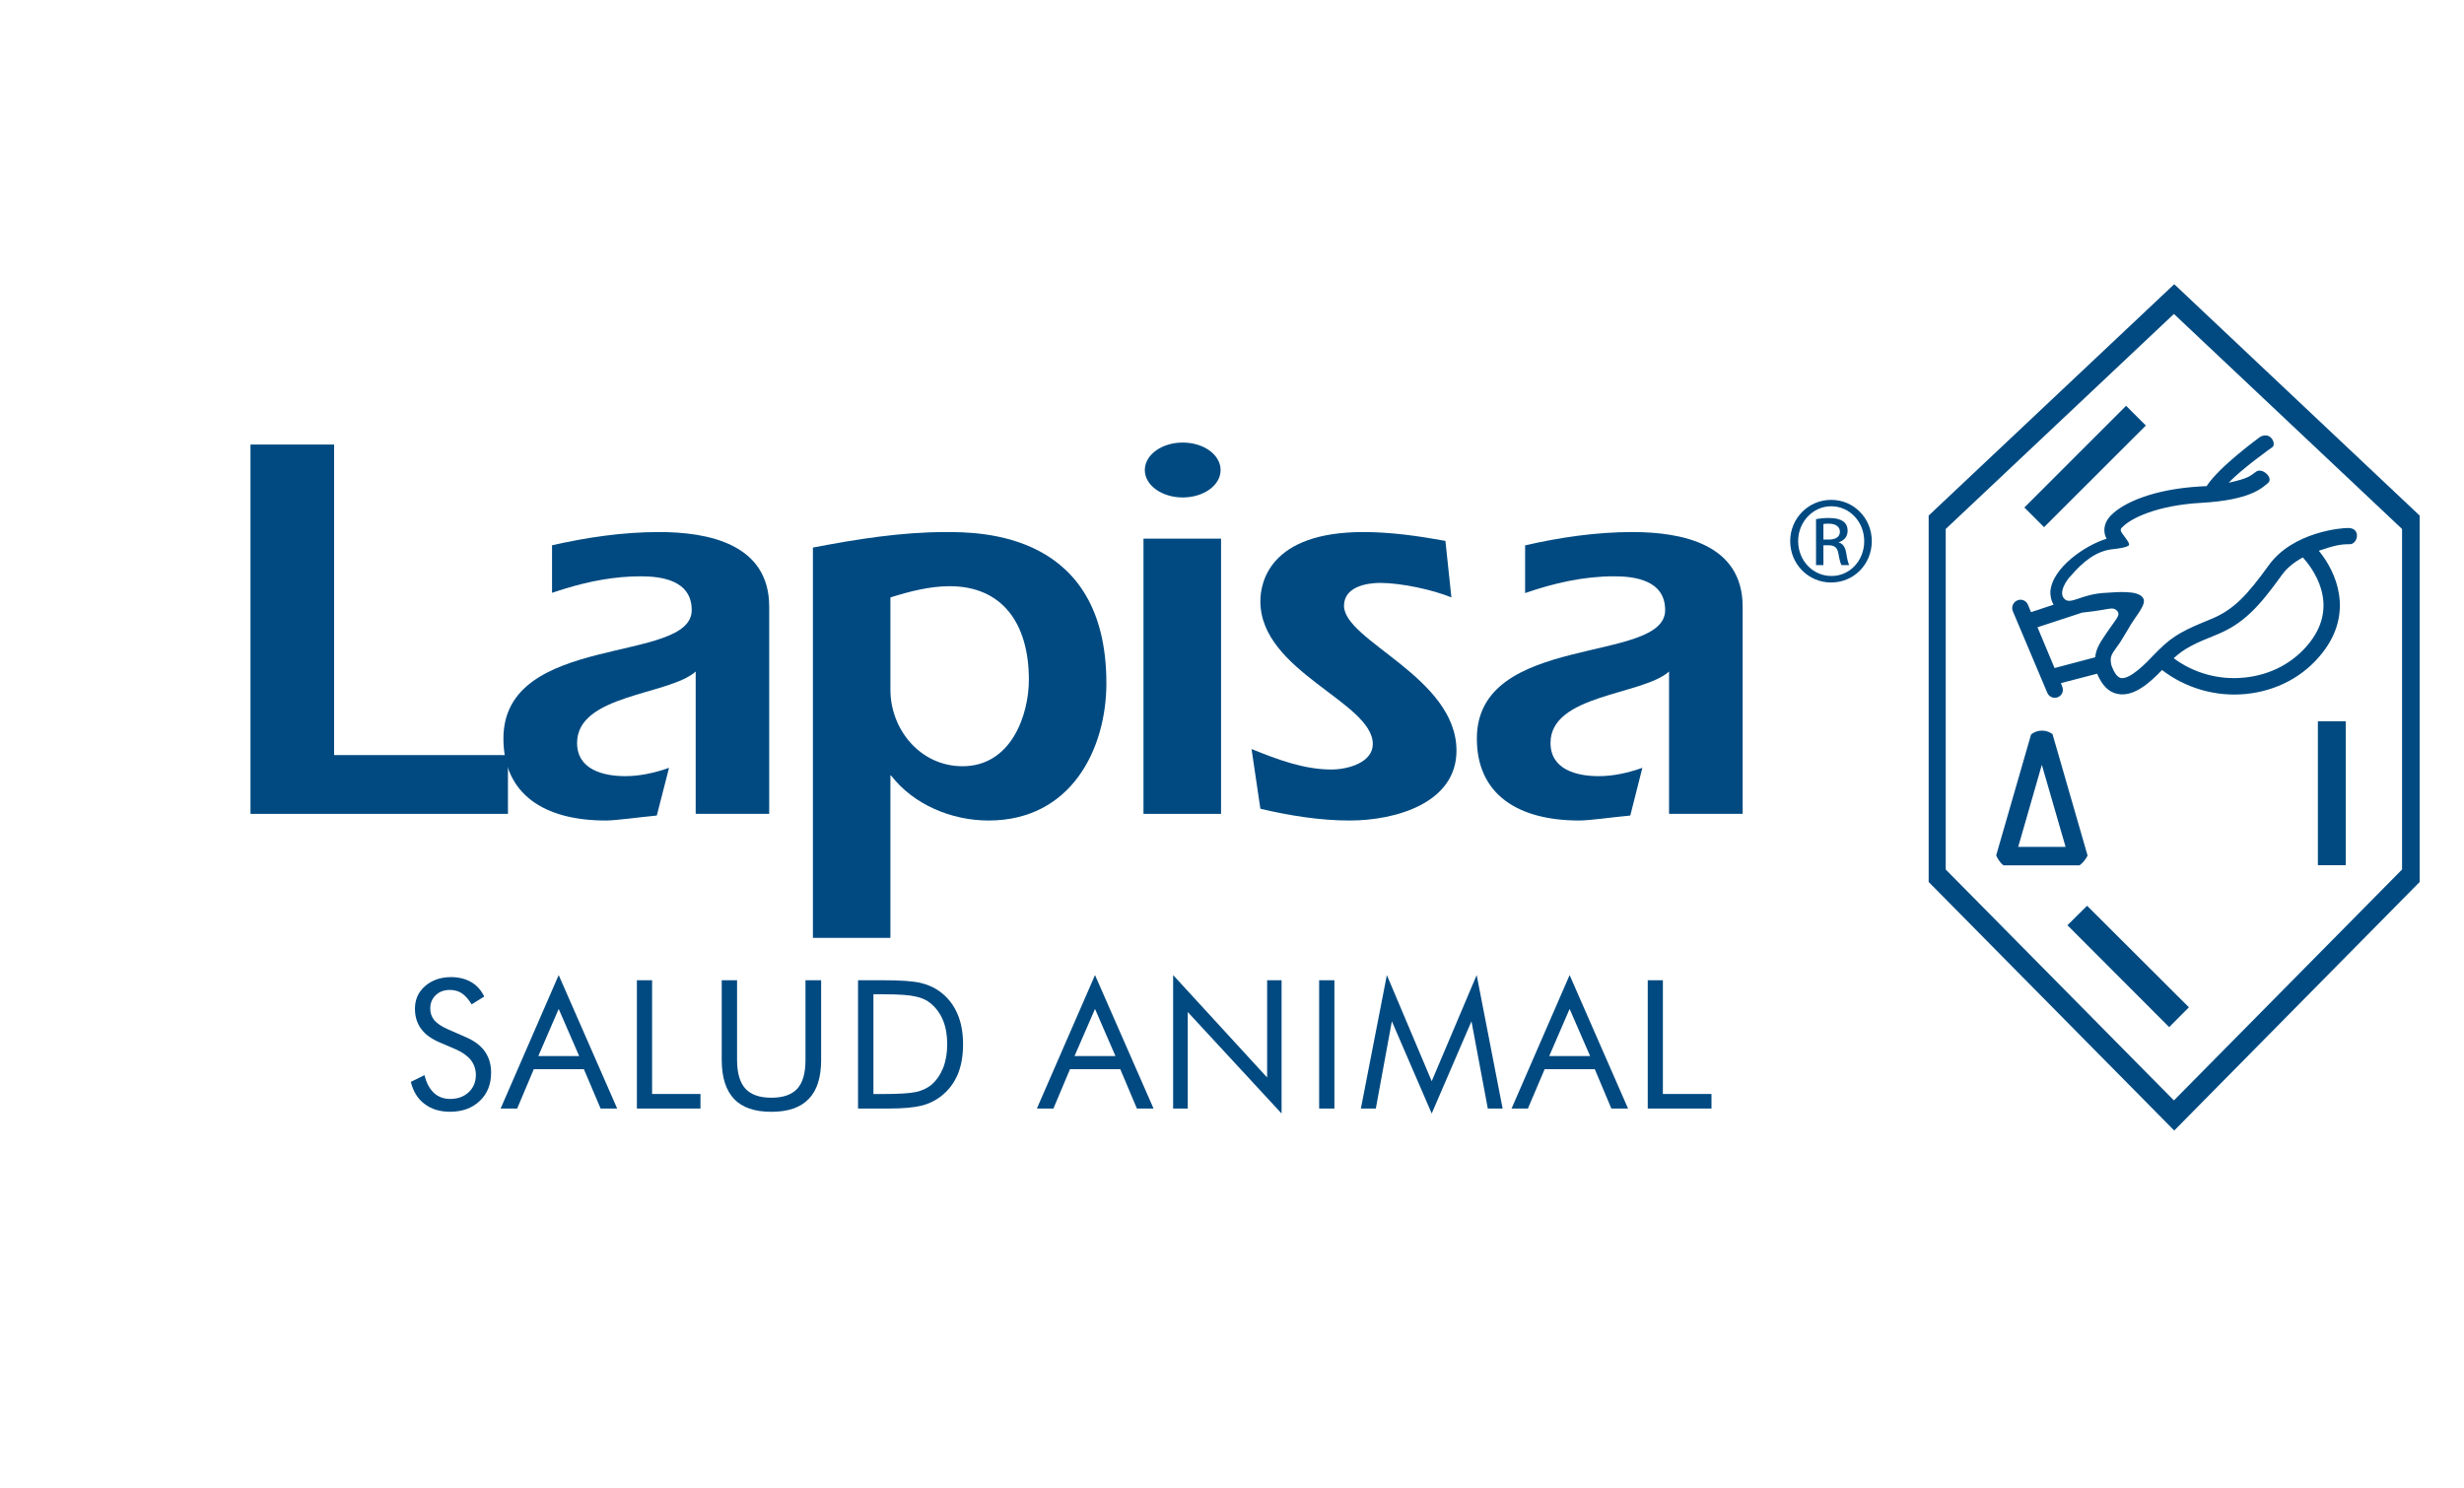
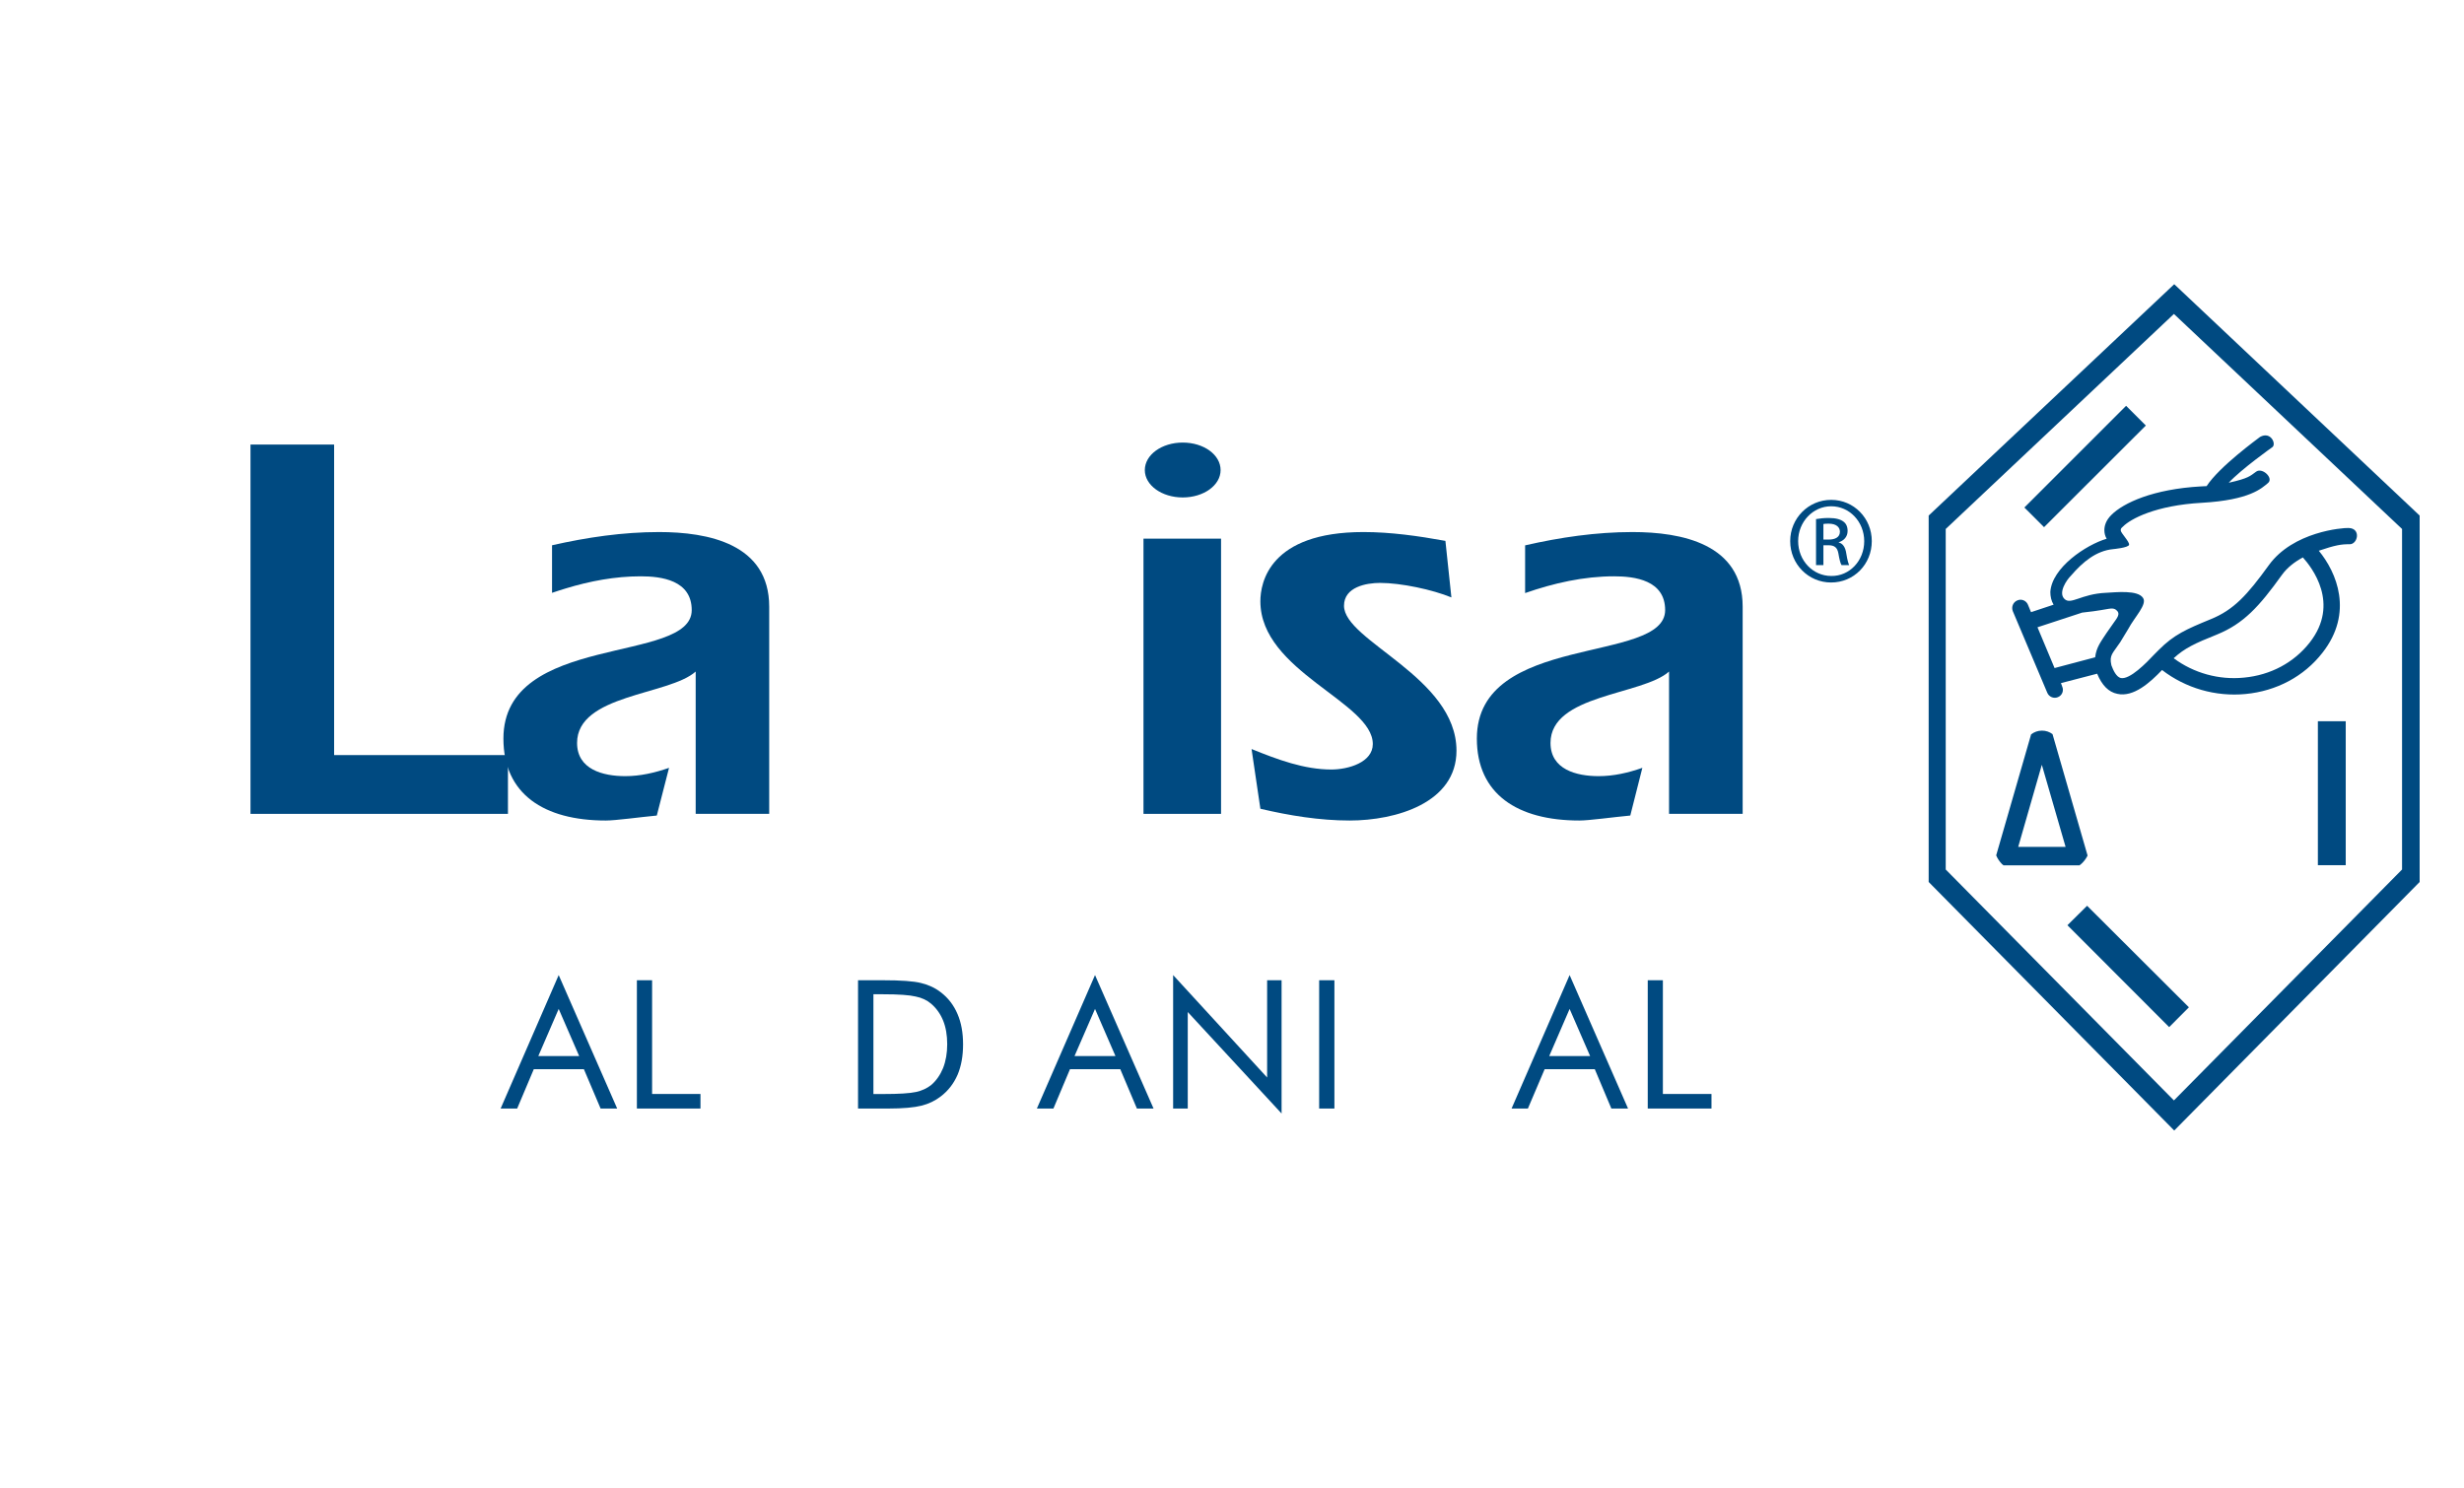
<svg xmlns="http://www.w3.org/2000/svg" version="1.1" id="Capa_1" x="0px" y="0px" viewBox="0 0 500 302" style="enable-background:new 0 0 500 302;" xml:space="preserve">
  <style type="text/css">
	.st0{fill-rule:evenodd;clip-rule:evenodd;fill:#004A81;}
</style>
  <g id="XMLID_2_">
    <path id="XMLID_47_" class="st0" d="M371.072,109.511h-1.063v-3.159   c0.246-0.052,0.584-0.071,1.063-0.071c1.68,0,2.286,0.819,2.286,1.637   C373.357,109.081,372.311,109.511,371.072,109.511L371.072,109.511L371.072,109.511z    M373.111,110.098v-0.042c0.993-0.302,1.809-1.068,1.809-2.292   c0-0.886-0.305-1.522-0.868-1.919c-0.562-0.421-1.47-0.713-2.903-0.713   c-1.11-0.013-1.86,0.102-2.636,0.221v9.343h1.496v-4.032h1.039   c1.196,0,1.781,0.455,1.999,1.64c0.206,1.226,0.422,2.069,0.642,2.392h1.547   c-0.141-0.323-0.342-0.867-0.571-2.288   C374.482,111.015,373.91,110.286,373.111,110.098L373.111,110.098z" />
    <path id="XMLID_44_" class="st0" d="M371.601,116.898c-3.702,0-6.716-3.102-6.716-7.079   c0-3.915,3.014-7.067,6.683-7.067h0.033c3.715,0,6.691,3.152,6.691,7.088   C378.292,113.796,375.315,116.957,371.601,116.898L371.601,116.898L371.601,116.898z    M371.601,101.451h-0.033c-4.577,0-8.298,3.727-8.298,8.368   c0,4.714,3.722,8.402,8.298,8.402c4.618,0,8.259-3.687,8.259-8.402   C379.827,105.178,376.186,101.451,371.601,101.451L371.601,101.451z" />
    <polygon id="XMLID_43_" class="st0" points="50.832,90.225 67.799,90.225 67.799,153.25    103.074,153.25 103.074,165.179 50.832,165.179 50.832,90.225  " />
-     <path id="XMLID_40_" class="st0" d="M180.685,139.992c0,8.094,6.089,15.52,14.624,15.52   c10.007,0,13.473-10.596,13.473-17.541c0-11.567-5.499-19-16.063-19   c-4.047,0-8.095,1.049-12.034,2.279V139.992L180.685,139.992z M164.96,111.129   c8.876-1.694,17.871-3.146,26.972-3.146c6.969,0,32.578,0,32.578,30.687   c0,13.246-7.064,27.86-23.927,27.86c-7.537,0-15.174-3.257-19.661-9.005   l-0.237-0.209v33.035h-15.725V111.129L164.96,111.129z" />
    <polygon id="XMLID_39_" class="st0" points="232.038,109.323 247.778,109.323 247.778,165.179    232.038,165.179 232.038,109.323  " />
    <path id="XMLID_38_" class="st0" d="M253.969,152.023c5.281,2.141,10.673,4.155,16.186,4.155   c3.466,0,8.418-1.451,8.418-5.17c0-8.519-22.815-14.709-22.815-28.973   c0-3.728,1.794-14.052,20.917-14.052c5.495,0,11.114,0.79,16.631,1.793   l1.215,11.474c-3.817-1.572-10.198-2.944-14.485-2.944   c-2.7,0-7.308,0.784-7.308,4.635c0,7.178,22.824,14.473,22.824,29.42   c0,10.586-12.262,14.168-21.694,14.168c-6.073,0-12.249-1.009-18.099-2.387   L253.969,152.023L253.969,152.023z" />
    <path id="XMLID_37_" class="st0" d="M114.812,119.423c4.912-1.491,9.995-2.457,15.214-2.457   c4.161,0,10.339,0.775,10.339,6.865c0,11.001-38.209,4.496-38.209,26.064   c0,11.247,8.193,16.635,20.787,16.635c2.021,0,6.862-0.683,10.336-1.009   l2.485-9.681c-2.931,1.017-5.862,1.685-8.882,1.685   c-4.503,0-9.78-1.347-9.78-6.739c0-9.881,18.662-9.659,24.068-14.487v28.881   h14.919v-42.048c0-12.797-12.458-15.149-22.358-15.149   c-7.35,0-14.611,1.076-21.709,2.682v9.654   C112.931,120.02,113.871,119.697,114.812,119.423L114.812,119.423z" />
    <path id="XMLID_36_" class="st0" d="M331.257,107.983c-7.366,0-14.667,1.076-21.778,2.7v9.685   c5.796-2.018,11.872-3.402,18.063-3.402c4.169,0,10.352,0.775,10.352,6.864   c0,11-38.208,4.496-38.208,26.064c0,11.247,8.198,16.635,20.804,16.635   c2.009,0,6.826-0.683,10.331-1.009l2.45-9.681   c-2.921,1.017-5.828,1.685-8.881,1.685c-4.488,0-9.758-1.347-9.758-6.739   c0-9.88,18.639-9.659,24.055-14.487v28.881h14.937v-42.047   C353.624,110.335,341.164,107.983,331.257,107.983L331.257,107.983z" />
    <path id="XMLID_35_" class="st0" d="M240.001,100.962c4.268,0,7.685-2.479,7.685-5.552   c0-3.112-3.416-5.588-7.685-5.588c-4.248,0-7.692,2.476-7.692,5.588   C232.309,98.483,235.753,100.962,240.001,100.962L240.001,100.962z" />
-     <path id="XMLID_34_" class="st0" d="M94.555,210.506c1.698,0.732,2.971,1.692,3.823,2.876   c0.849,1.218,1.282,2.648,1.282,4.287c0,2.381-0.756,4.322-2.294,5.76   c-1.516,1.467-3.546,2.209-6.047,2.209c-2.051,0-3.777-0.52-5.176-1.592   c-1.363-1.008-2.291-2.522-2.78-4.471l2.78-1.368   c0.375,1.587,1.031,2.771,1.895,3.593c0.861,0.804,1.971,1.238,3.281,1.238   c1.584,0,2.829-0.47,3.786-1.362c0.953-0.903,1.458-2.069,1.458-3.513   c0-1.135-0.357-2.164-1.006-3.01c-0.695-0.856-1.723-1.605-3.058-2.183   l-3.176-1.359c-1.744-0.742-3.014-1.63-3.863-2.796   c-0.845-1.144-1.258-2.512-1.258-4.077c0-1.888,0.677-3.401,2.066-4.615   c1.375-1.177,3.121-1.813,5.25-1.813c1.584,0,2.922,0.347,4.072,0.996   c1.159,0.651,2.033,1.651,2.675,2.948l-2.565,1.595   c-0.575-0.998-1.252-1.728-1.941-2.232c-0.726-0.476-1.55-0.704-2.451-0.704   c-1.181,0-2.137,0.35-2.867,1.043c-0.757,0.709-1.135,1.616-1.135,2.729   c0,0.917,0.272,1.71,0.849,2.411c0.578,0.65,1.477,1.248,2.676,1.782   L94.555,210.506L94.555,210.506z" />
    <path id="XMLID_31_" class="st0" d="M113.371,204.769l-4.137,9.569h8.294L113.371,204.769   L113.371,204.769z M113.371,197.898l11.868,27.087h-3.364l-3.39-7.983h-10.167   l-3.373,7.983h-3.356L113.371,197.898L113.371,197.898z" />
    <polygon id="XMLID_30_" class="st0" points="129.24,224.985 129.24,198.947 132.324,198.947    132.324,222.03 142.141,222.03 142.141,224.985 129.24,224.985  " />
-     <path id="XMLID_29_" class="st0" d="M146.456,198.947h3.109v16.167   c0,2.67,0.578,4.598,1.676,5.822c1.131,1.237,2.894,1.855,5.277,1.855   c2.417,0,4.161-0.617,5.29-1.855c1.104-1.224,1.642-3.152,1.642-5.822V198.947   h3.177v16.167c0,3.537-0.824,6.191-2.522,7.925   c-1.685,1.762-4.204,2.609-7.587,2.609c-3.361,0-5.886-0.846-7.553-2.609   c-1.661-1.734-2.51-4.388-2.51-7.925V198.947L146.456,198.947z" />
    <path id="XMLID_26_" class="st0" d="M177.237,222.039h1.959c3.21,0,5.412-0.136,6.664-0.412   c1.22-0.258,2.263-0.761,3.081-1.401c1.049-0.896,1.858-2.062,2.426-3.441   c0.566-1.443,0.843-3.051,0.843-4.866c0-1.811-0.277-3.433-0.824-4.779   c-0.575-1.402-1.397-2.536-2.445-3.434c-0.818-0.701-1.861-1.205-3.149-1.46   c-1.246-0.298-3.442-0.455-6.596-0.455h-1.959V222.039L177.237,222.039z    M174.116,224.986V198.947h4.988c3.697,0,6.308,0.179,7.817,0.569   c1.495,0.36,2.829,0.977,3.971,1.863c1.485,1.123,2.641,2.616,3.404,4.411   c0.766,1.771,1.131,3.841,1.131,6.181c0,2.327-0.366,4.388-1.113,6.163   c-0.781,1.793-1.916,3.254-3.423,4.401c-1.141,0.883-2.445,1.504-3.894,1.864   c-1.452,0.373-3.716,0.588-6.772,0.588h-1.122H174.116L174.116,224.986z" />
    <path id="XMLID_23_" class="st0" d="M222.203,204.769l-4.161,9.569h8.31L222.203,204.769   L222.203,204.769z M222.203,197.898l11.877,27.087h-3.379l-3.372-7.983h-10.206   l-3.359,7.983h-3.358L222.203,197.898L222.203,197.898z" />
    <polygon id="XMLID_22_" class="st0" points="238.054,224.985 238.054,197.898 257.128,218.687    257.128,198.947 260.061,198.947 260.061,225.994 241.022,205.398 241.022,224.985    238.054,224.985  " />
    <polygon id="XMLID_21_" class="st0" points="267.686,198.947 270.782,198.947 270.782,224.985    267.686,224.985 267.686,198.947  " />
-     <polygon id="XMLID_20_" class="st0" points="290.526,225.994 282.438,207.28 279.185,224.986    276.155,224.986 281.426,197.898 290.526,219.441 299.651,197.898 304.916,224.986    301.909,224.986 298.594,207.28 290.526,225.994  " />
    <path id="XMLID_17_" class="st0" d="M318.51,204.769l-4.14,9.569h8.301L318.51,204.769   L318.51,204.769z M318.51,197.898l11.856,27.087h-3.386l-3.362-7.983h-10.176   l-3.399,7.983h-3.312L318.51,197.898L318.51,197.898z" />
    <polygon id="XMLID_16_" class="st0" points="334.364,224.985 334.364,198.947 337.435,198.947    337.435,222.03 347.296,222.03 347.296,224.985 334.364,224.985  " />
    <path id="XMLID_13_" class="st0" d="M487.43,176.472l-46.294,46.866l-46.306-46.866v-69.111   l46.306-43.643l46.294,43.643V176.472L487.43,176.472z M441.2,57.681   l-49.831,46.956v74.366l49.831,50.445L491,179.003v-74.366L441.2,57.681   L441.2,57.681z" />
    <polygon id="XMLID_12_" class="st0" points="470.349,175.596 476.002,175.596 476.002,146.379    470.349,146.379 470.349,175.596  " />
    <polygon id="XMLID_11_" class="st0" points="435.44,86.363 431.432,82.362 410.787,103.001    414.782,106.993 435.44,86.363  " />
    <polygon id="XMLID_10_" class="st0" points="419.527,187.781 440.173,208.459 444.177,204.439    423.519,183.831 419.527,187.781  " />
    <path id="XMLID_6_" class="st0" d="M422.521,124.332c1.25-0.117,3.04-0.351,5.387-0.772   c1.283-0.215,1.507,0.243,1.818,0.553c0.353,0.545,0.071,1.107-0.797,2.263   l-1.488,2.128c-1.085,1.668-2.067,2.882-2.285,4.896l-8.239,2.184l-3.466-8.276   L422.521,124.332L422.521,124.332z M449.855,128.788   c5.416-2.205,8.578-5.665,13.199-12.111c1.088-1.51,2.623-2.673,4.251-3.543   c1.808,2.02,7.592,9.356,1.382,17.278c-3.205,4.081-7.941,6.612-13.346,7.116   c-5.082,0.508-10.19-0.917-14.253-3.936   C443.334,131.531,445.362,130.59,449.855,128.788L449.855,128.788L449.855,128.788z    M427.023,107.623c0,0.32,0.049,0.633,0.114,0.876   c0.073,0.313,0.199,0.581,0.35,0.843c-4.196,1.233-11.142,5.883-11.428,10.813   c0,0.883,0.194,1.811,0.662,2.57l-4.58,1.519l-0.628-1.519   c-0.347-0.833-1.316-1.246-2.155-0.867c-0.843,0.341-1.261,1.326-0.91,2.193   l6.986,16.54c0.348,0.849,1.323,1.255,2.157,0.903   c0.868-0.344,1.251-1.316,0.873-2.158l-0.249-0.695l7.346-1.908   c0.967,2.34,2.32,3.74,4.101,4.088c3.29,0.738,6.662-2.322,9.066-4.838   c4.797,3.697,10.876,5.45,16.936,4.872c6.308-0.603,11.874-3.57,15.617-8.377   c6.375-8.125,2.869-16.33-0.745-20.703c3.288-1.11,4.568-1.347,6.243-1.316   c1.673,0.043,2.392-3.253-0.215-3.3c-1.134-0.059-11.274,0.72-16.193,7.585   c-4.357,6.021-7.088,9.041-11.784,10.935c-4.91,2.021-7.423,3.109-10.508,6.212   l-0.955,0.96c-1.571,1.683-4.929,5.121-6.761,4.761   c-0.911-0.221-1.532-1.55-1.914-2.59c-0.466-2.1,0.235-2.346,1.803-4.699   l1.628-2.687c1.3-2.44,3.872-4.97,2.995-6.271   c-1.052-1.673-5.515-1.15-7.517-1.052c-5.083,0.221-7.169,2.555-8.454,1.224   c-1.283-1.27,0.466-3.838,1.325-4.681c2.457-2.866,5.173-5.08,8.587-5.406   c0,0,3.087-0.283,3.219-0.874c0.138-0.617-1.694-2.386-1.694-2.952   c0-0.376,0.15-0.465,0.452-0.745c1.562-1.584,6.68-4.318,16.016-4.832   c9.808-0.562,12.17-2.986,13.391-3.988c1.264-0.994-1.104-3.229-2.363-2.34   c-1.26,0.898-1.49,1.347-5.578,2.26c2.584-2.79,8.815-7.197,8.815-7.197   c0.925-0.575-0.246-3.339-2.467-2.097c-0.455,0.363-8.232,5.988-10.835,9.977   c-0.391,0.025-0.731,0.043-1.137,0.058c-9.703,0.541-15.749,3.34-18.192,5.797   C427.293,105.648,427.023,106.774,427.023,107.623L427.023,107.623z" />
    <path id="XMLID_3_" class="st0" d="M409.54,171.877l4.793-16.659l4.82,16.659H409.54   L409.54,171.877z M422.573,175.113c0.446-0.459,0.794-0.957,1.043-1.474   l-7.115-24.646c-0.59-0.446-1.331-0.708-2.138-0.708   c-0.836,0-1.596,0.283-2.207,0.766l-7.086,24.551   c0.267,0.652,0.657,1.226,1.174,1.768c0.111,0.105,0.228,0.185,0.317,0.255   h15.401C422.171,175.476,422.379,175.319,422.573,175.113L422.573,175.113z" />
  </g>
</svg>